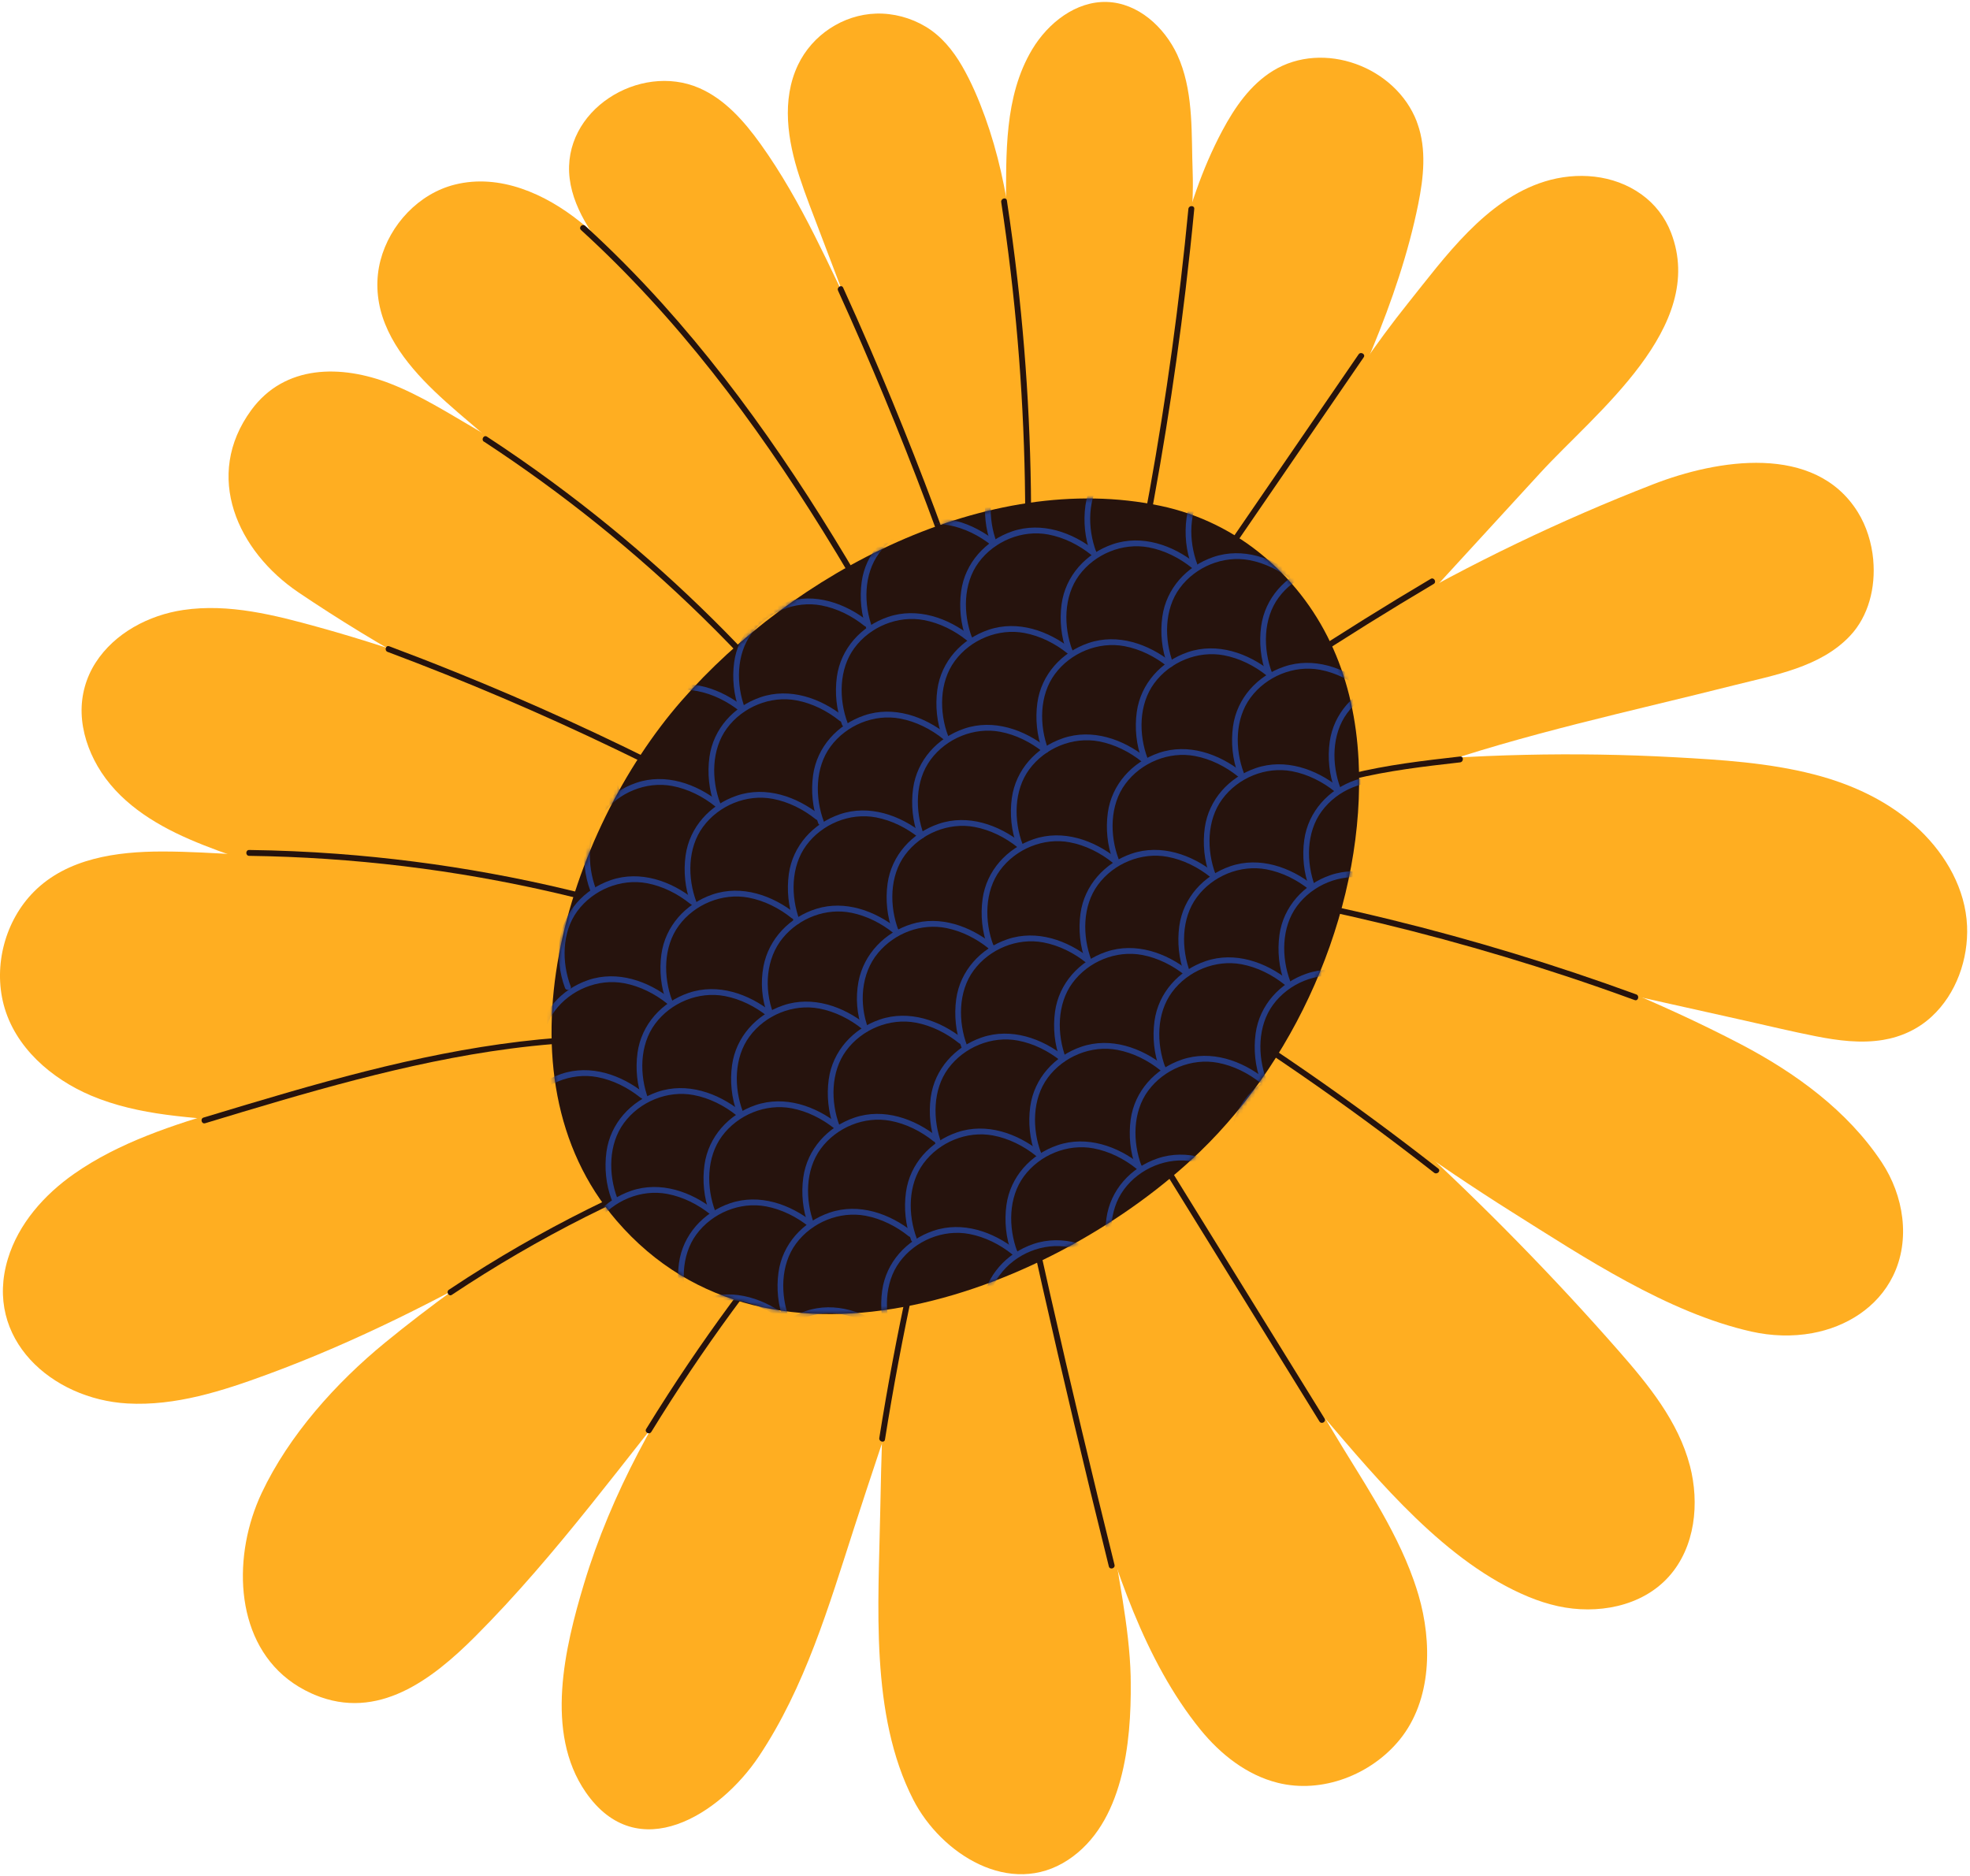
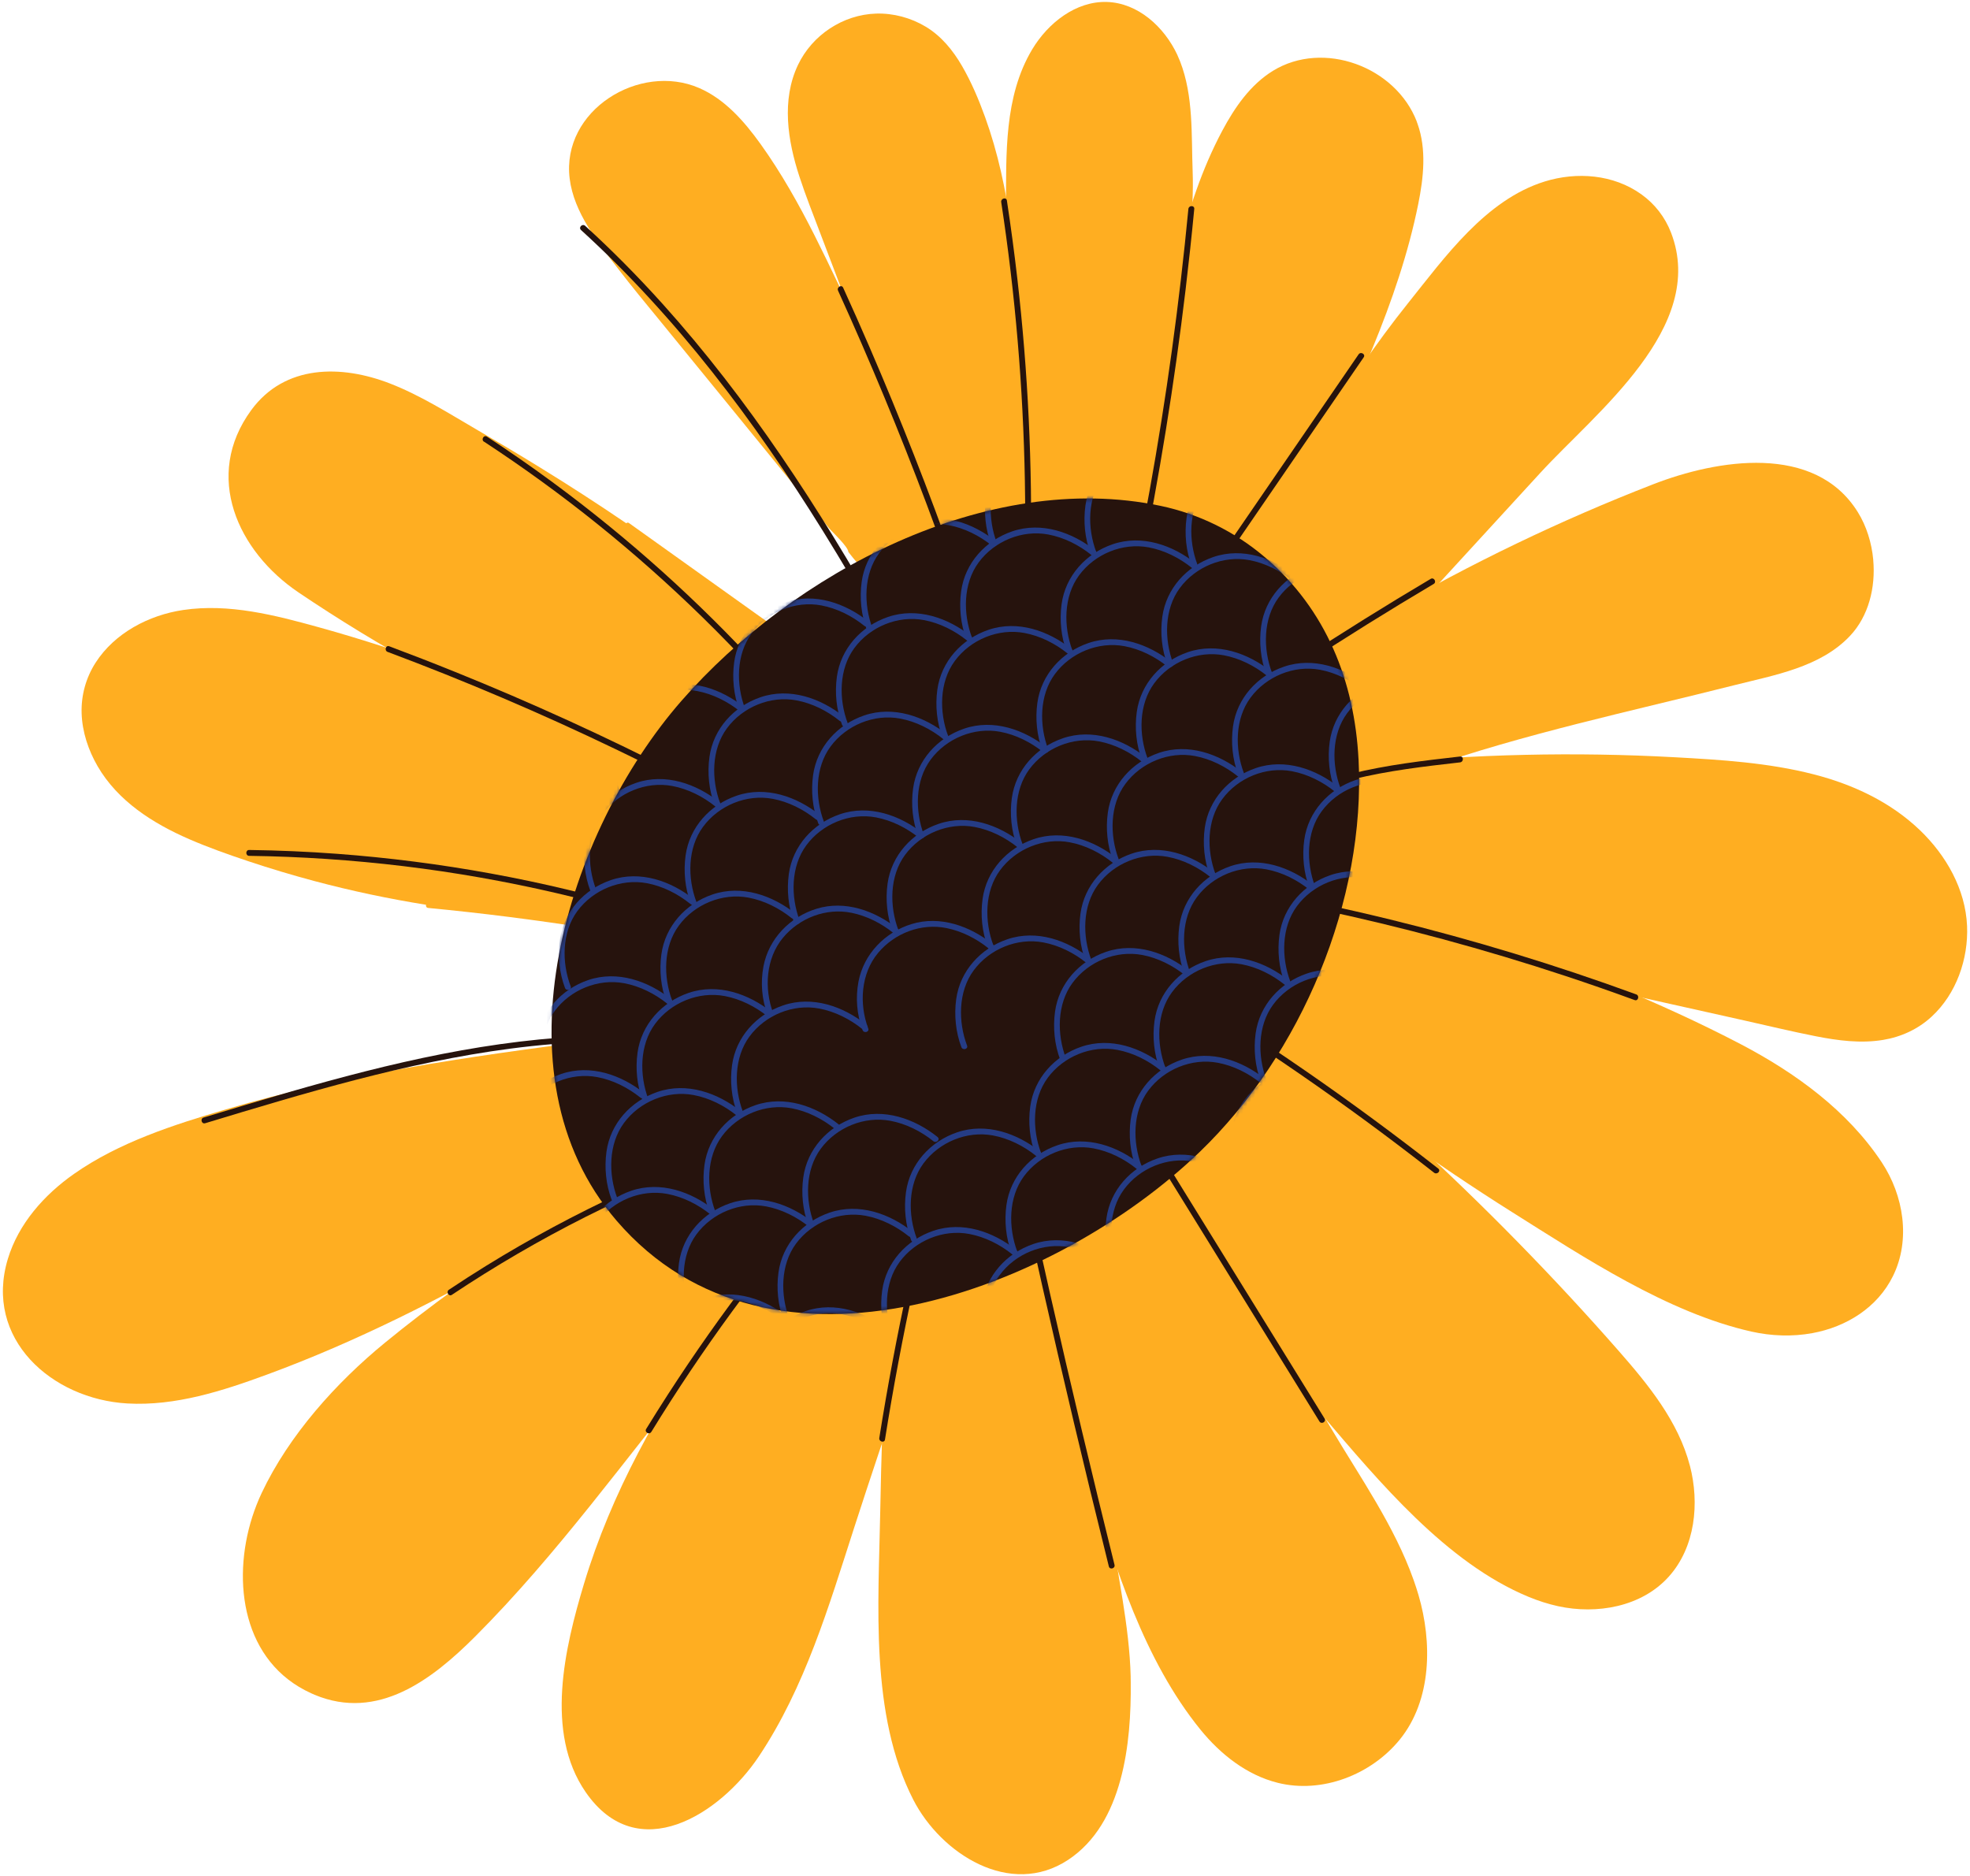
<svg xmlns="http://www.w3.org/2000/svg" width="503" height="479" viewBox="0 0 503 479" fill="none">
  <path d="M288.7 428.23C288.36 414.87 285.24 402.1 283.57 388.91C281.83 375.19 279.72 361.44 277.3 347.76C274.92 334.26 272.35 320.8 269.59 307.38C268.92 304.1 268.23 300.81 267.54 297.53C267.5 297.33 267.25 297.13 267.04 297.15C254.49 298.34 241.95 299.53 229.4 300.72C229.1 300.75 228.91 300.94 228.88 301.24C228.64 303.41 228.4 305.59 228.15 307.76C228.13 307.96 228.22 308.1 228.34 308.18C227.45 320.26 226.7 332.35 226.12 344.45C225.46 358.28 225 372.12 224.75 385.96C224.33 409.56 222.05 437.85 233.19 459.58C240.26 473.37 257.93 484.72 272.75 474.92C286.78 465.63 288.88 445.08 288.71 429.57C288.71 429.13 288.7 428.68 288.69 428.24L288.7 428.23Z" fill="#FFAE21" />
  <path d="M360.94 403.48C356.06 389.68 347.23 377.16 339.84 364.69C332.94 353.05 325.87 341.51 318.87 329.93C311.81 318.25 304.75 306.58 297.69 294.9C295.97 292.05 294.25 289.21 292.53 286.36C292.39 286.12 292.11 286.07 291.87 286.19C283.43 290.23 274.99 294.27 266.54 298.32C263.29 299.88 262.26 301.97 262.8 305.59C266.45 330.28 271.32 354.62 278.32 378.59C284.61 400.12 292.14 423.98 306.5 441.67C311.62 447.98 318.35 453.29 326.24 455.26C337.59 458.1 350.14 453.17 357.41 444.21C365.63 434.08 365.7 419.3 362.19 407.33C361.81 406.04 361.4 404.77 360.95 403.5L360.94 403.48Z" fill="#FFAE21" />
  <path d="M247.79 303.09C241.18 303.2 234.56 303.46 227.96 303.62C222.02 303.76 215.57 301.67 209.97 304.5C204.36 307.33 201.18 314.35 197.37 319.09C191.96 325.83 186.95 332.99 181.98 340.05C168.12 359.77 156.08 381.28 149.1 404.47C144.21 420.71 139.04 442.39 149.52 457.61C162.8 476.9 183.89 463.29 193.76 448.51C205.53 430.89 211.63 410.14 218.07 390.19C222.25 377.27 226.56 364.39 231 351.56C235.46 338.68 240.06 325.84 244.79 313.06C245.94 309.95 247.1 306.85 248.27 303.74C248.39 303.43 248.09 303.09 247.78 303.1L247.79 303.09Z" fill="#FFAE21" />
  <path d="M215.16 303.18C213.5 305.2 211.85 307.22 210.19 309.25C203.6 305.17 197.01 301.09 190.42 297.02C188.8 296.01 187.17 295 185.56 294.01C183.99 293.03 182.44 291.93 180.74 291.17C179.22 290.49 177.66 290.37 176.09 290.97C174.52 291.58 173.05 292.56 171.59 293.39C158.76 300.67 146.21 308.44 133.98 316.69C121.79 324.91 109.75 333.49 98.37 342.81C85.83 353.06 73.77 366.51 66.82 381.24C65.89 383.21 65.09 385.26 64.41 387.37C59.09 404.05 62.03 424.47 79.42 432.38C79.72 432.52 80.02 432.65 80.32 432.78C96.49 439.54 110.33 428.9 121.31 417.92C142.43 396.77 159.69 372.46 178.58 349.4C188.62 337.16 198.66 324.92 208.69 312.68C209.32 311.91 209.94 311.15 210.57 310.39C210.72 310.31 210.83 310.18 210.86 310.02C212.58 307.95 214.28 305.86 215.99 303.78C216.41 303.27 215.57 302.67 215.16 303.18Z" fill="#FFAE21" />
  <path d="M431.48 374.29C428.53 362.95 420.82 353.54 413.25 344.91C404.94 335.43 396.35 326.18 387.53 317.17C378.69 308.14 369.61 299.35 360.3 290.82C350.95 282.25 341.37 273.94 331.57 265.89C329.2 263.94 326.82 262.01 324.42 260.1C324.19 259.92 323.92 259.9 323.69 260.1C314.1 268.6 304.5 277.1 294.91 285.61C292.21 288.01 289.5 290.4 286.8 292.8C286.64 292.94 286.6 293.25 286.72 293.43C289.26 297.2 291.87 300.93 294.51 304.62C294.09 304.5 293.58 304.91 293.9 305.33C308.33 324.13 322.23 343.37 337.64 361.39C352.08 378.28 369.27 399.09 390.29 407.77C392.73 408.78 395.24 409.59 397.82 410.16C407.67 412.31 419.14 410.37 426.11 402.59C432.89 395.02 433.96 383.83 431.49 374.3L431.48 374.29Z" fill="#FFAE21" />
  <path d="M462.76 340.43C457.63 341.37 452.28 341.18 447.17 340.03C425.75 335.21 404.41 321.05 386.04 309.5C366.06 296.93 346.98 283 327.96 269.04C326.07 267.65 324.19 266.27 322.3 264.88C326.24 255.48 332.18 245.1 336.59 235.91C337.91 233.16 339.25 230.43 340.61 227.7C353.64 230.23 366.31 234.23 378.76 238.78C400.87 246.87 423.54 255.69 444.51 266.67C458.39 273.94 471.72 283.6 480.47 296.82C486.05 305.25 487.91 316.58 483.33 325.86C479.36 333.92 471.42 338.84 462.75 340.43H462.76Z" fill="#FFAE21" />
  <path d="M502.25 236.44C501.84 227.07 496.92 218.46 490.28 212.06C482.74 204.8 473.13 200.31 463.07 197.73C451.51 194.76 439.45 194.02 427.57 193.37C414.81 192.67 402.03 192.47 389.26 192.76C376.49 193.05 363.73 193.83 351.02 195.1C347.9 195.41 344.77 195.76 341.66 196.13C341.39 196.16 341.19 196.33 341.18 196.61C340.54 207.52 339.9 218.42 339.26 229.33C339.08 232.43 338.9 235.53 338.72 238.63C338.7 238.91 338.96 239.09 339.2 239.11C344.47 239.53 349.73 239.96 355 240.38C366.16 242.88 377.33 245.37 388.49 247.87C401.11 250.69 413.74 253.51 426.36 256.34C432.67 257.75 438.98 259.16 445.3 260.57C451.42 261.94 457.54 263.42 463.69 264.63C469.29 265.73 475.09 266.49 480.77 265.56C485.42 264.8 489.74 262.81 493.21 259.6C499.5 253.8 502.61 244.9 502.25 236.44Z" fill="#FFAE21" />
  <path d="M478.3 142.98C477.9 138.6 476.56 134.33 474.37 130.8C463.4 113.09 438.36 117.35 422.14 123.65C398.45 132.85 375.48 143.9 353.5 156.67C350.5 158.41 338.38 163.37 339.21 167.33C339.76 170.29 340.49 173.24 341.19 176.17C342.59 182.12 344.14 188.04 345.81 193.93C346.63 196.81 347.49 199.67 348.37 202.53C348.47 202.85 348.79 202.95 349.08 202.82C353.86 200.67 358.65 198.53 363.43 196.38C389.27 187.35 416.3 181.67 442.83 174.97C453.05 172.39 464.79 170.41 472.36 162.38C477.11 157.35 478.93 150.01 478.29 142.98H478.3Z" fill="#FFAE21" />
  <path d="M426.66 59.4C425.14 55.46 422.53 52.09 419.1 49.63C411.98 44.52 402.61 43.8 394.4 46.35C379.35 51.03 368.94 65.64 359.45 77.5C343.06 97.96 330.25 121.06 317.17 143.69C315.11 147.25 313.14 150.86 311.26 154.52C311.16 154.71 311.18 154.95 311.34 155.11C318.31 161.83 325.63 168.2 333.26 174.16C335.38 175.82 337.52 177.44 339.69 179.04C339.85 179.16 340.15 179.11 340.28 178.96C357.72 159.36 375.56 140.12 393.27 120.77C407.31 105.43 436 83.54 426.66 59.4Z" fill="#FFAE21" />
  <path d="M178.05 293.59C175.21 286.11 172.07 278.75 168.6 271.53C167.76 269.79 167 267.94 165.98 266.3C165.15 264.96 163.97 264.32 162.39 264.36C160.54 264.41 158.67 264.79 156.84 265.02C154.89 265.27 152.93 265.52 150.98 265.77C135.22 267.8 119.48 269.94 103.83 272.71C88.29 275.46 72.84 278.82 57.69 283.29C44.33 287.23 30.44 291.68 18.92 299.75C11.26 305.11 4.72 312.51 2.01 321.46C-4.18 341.9 13.23 357.29 32.51 358.39C44.81 359.09 56.85 355.18 68.24 350.99C79.59 346.82 90.68 341.97 101.55 336.68C112.49 331.35 123.21 325.58 133.79 319.56C144.34 313.56 154.75 307.32 165.13 301.03C165.43 300.85 165.73 300.67 166.03 300.48C169.95 298.38 173.88 296.27 177.8 294.17C177.99 294.07 178.14 293.79 178.06 293.58L178.05 293.59Z" fill="#FFAE21" />
  <path d="M361.75 31.05C356.37 17.04 337.92 10.15 325.01 18.09C319.26 21.63 315.27 27.41 312.09 33.37C301.59 53.07 298.32 75.66 294.42 97.36C292.59 107.55 290.84 117.75 289.17 127.96C288.76 130.47 288.35 132.98 287.95 135.5C287.91 135.76 288.01 136.02 288.29 136.1C297.74 138.67 307.23 141.08 316.76 143.34C319.47 143.98 322.19 144.61 324.9 145.23C325.09 145.27 325.36 145.21 325.45 145.01C328.4 138.11 331.34 131.21 334.29 124.31C334.32 124.25 334.33 124.19 334.33 124.13C345.3 101.25 357.08 77.11 362.12 52.1C363.49 45.32 364.26 38.12 361.94 31.61C361.88 31.43 361.81 31.25 361.74 31.08L361.75 31.05Z" fill="#FFAE21" />
  <path d="M300.63 14.06C297.25 6.82 290.54 0.75 282.62 0.5C274.71 0.26 267.58 5.86 263.52 12.66C256.34 24.7 256.93 39.4 256.86 52.92C256.78 68.86 257.5 84.8 258.52 100.7C259.2 111.25 260.13 121.78 261.31 132.29C261.6 134.84 261.9 137.38 262.21 139.92C262.25 140.26 262.5 140.48 262.85 140.41C265.11 139.95 267.38 139.51 269.65 139.1C269.71 139.27 269.86 139.4 270.11 139.38C278.81 138.72 287.5 138.05 296.2 137.39C296.4 137.37 296.66 137.25 296.69 137.02C298.11 126.65 299.33 116.25 300.34 105.83C301.36 95.32 302.16 84.79 302.75 74.24C303.31 64.17 304.89 53.89 304.52 43.8C304.17 34.48 304.77 24.53 301.3 15.65C301.09 15.11 300.86 14.58 300.62 14.06H300.63Z" fill="#FFAE21" />
  <path d="M261.5 104.42C261.07 93.94 260.56 83.45 259.72 72.99C258.93 63.19 257.77 53.4 255.57 43.81C254.5 39.12 253.17 34.48 251.54 29.95C249.91 25.44 248.02 20.96 245.61 16.81C243.3 12.84 240.35 9.21 236.37 6.82C232.58 4.54 228.13 3.34 223.71 3.47C215.24 3.73 207.4 8.93 203.76 16.56C199.48 25.54 201.12 35.92 204.09 45.02C205.71 50 207.67 54.88 209.52 59.78C211.5 64.98 213.47 70.19 215.45 75.39C219.37 85.71 223.29 96.03 227.2 106.35C231.13 116.71 235.07 127.08 239 137.44L241.41 143.8C240.21 144.2 239 144.6 237.8 145C237.21 145.2 237.64 146.07 238.22 145.87C239.4 145.48 240.57 145.08 241.75 144.69C241.79 144.79 241.82 144.88 241.86 144.98C242.08 145.56 242.95 145.14 242.73 144.56L242.66 144.39C249.12 142.23 255.59 140.08 262.05 137.92C262.2 137.87 262.32 137.67 262.32 137.52C262.21 126.49 261.93 115.45 261.48 104.43L261.5 104.42Z" fill="#FFAE21" />
  <path d="M247.47 133.34C245.36 134.3 243.25 135.26 241.15 136.23C241.08 136.06 241.01 135.89 240.93 135.72C241.04 135.62 241.09 135.47 241.04 135.28C235.57 117.73 227.84 101 219.77 84.51C211.85 68.32 204.78 51.56 194.23 36.83C190.04 30.99 185.1 25.33 178.5 22.47C163.27 15.88 143.33 28.19 145.45 45.59C146.52 54.31 152.72 61.99 157.88 68.71C161.28 73.15 164.86 77.45 168.4 81.78C176.59 91.81 184.77 101.84 192.94 111.87C197.09 116.97 201.25 122.06 205.4 127.16C207.48 129.71 209.55 132.26 211.63 134.81C212.41 135.76 216.6 139.65 216.6 140.93C218.02 142.68 219.83 145.43 222.21 145.65C224.58 145.87 226.96 143.76 228.99 142.83C232.73 141.12 236.47 139.41 240.21 137.71C242.79 136.53 245.37 135.35 247.96 134.17C248.53 133.91 248.03 133.08 247.47 133.33V133.34Z" fill="#FFAE21" />
-   <path d="M171.55 277.12C170.47 277.31 169.39 277.51 168.31 277.7C167.81 270.38 167.31 263.06 166.81 255.73C166.56 252.03 166.3 248.34 166.05 244.64L165.67 239.1C165.55 237.33 165.52 235.53 165.29 233.77C165.12 232.45 164.59 231.29 163.28 230.77C161.78 230.17 160.01 230.06 158.43 229.78C154.87 229.14 151.3 228.52 147.73 227.92C140.59 226.73 133.44 225.63 126.27 224.64C111.93 222.64 97.54 221.03 83.12 219.8C75.97 219.19 68.81 218.68 61.64 218.26C54.91 217.87 48.16 217.44 41.42 217.44C29.88 217.44 17.16 219.14 8.64 227.73C1.32 235.11 -1.69 246.47 0.93 256.52C3.78 267.45 13.15 275.48 23.23 279.76C29.34 282.35 35.88 283.78 42.45 284.66C49.31 285.58 56.24 286.01 63.15 286.36C77.65 287.09 92.19 287.02 106.68 286.16C121.17 285.3 135.62 283.63 149.93 281.18C152.36 280.76 154.78 280.32 157.2 279.86C156.97 280.2 157.13 280.78 157.64 280.69L171.64 278.18C172.31 278.06 172.24 277 171.57 277.12H171.55Z" fill="#FFAE21" />
-   <path d="M225.34 139.09C222.48 135.18 219.32 131.52 215.88 128.11C211.78 122.84 207.14 117.95 202.57 113.11C193.31 103.29 184.05 93.46 174.8 83.64C170.23 78.79 165.66 73.93 161.08 69.08C156.96 64.71 152.78 60.37 148.08 56.61C139.26 49.54 127.61 44.26 116.13 47.14C106.9 49.45 99.54 57.37 97.15 66.48C95.9 71.25 96.15 76.23 97.67 80.91C99.28 85.83 102.15 90.22 105.48 94.15C108.95 98.25 112.94 101.87 116.99 105.38C121.82 109.56 126.71 113.68 131.62 117.77C141.47 125.95 151.49 133.93 161.65 141.72C171.85 149.53 182.2 157.15 192.69 164.55C194.02 165.49 195.35 166.42 196.69 167.36C197.67 168.05 199.03 169.47 200.35 169.03C200.89 168.85 201.3 168.41 201.69 168.02C202.29 167.42 202.89 166.82 203.48 166.22C204.58 165.11 205.66 163.99 206.74 162.86C211.14 158.25 215.38 153.48 219.44 148.56C221.4 146.19 223.32 143.79 225.2 141.35C225.49 140.98 225.25 140.52 224.93 140.38C225.06 140.14 225.21 139.92 225.33 139.68C225.42 139.51 225.45 139.27 225.33 139.1L225.34 139.09Z" fill="#FFAE21" />
  <path d="M202.87 163.76C191.87 155.9 180.86 148.04 169.86 140.18L160.59 133.56C160.34 133.38 160.07 133.46 159.9 133.62C152.65 128.68 145.28 123.92 137.8 119.32C132.43 116.02 127.01 112.79 121.57 109.62C114.43 105.46 107.32 100.94 99.6 97.94C87.17 93.11 72.73 93.04 64.18 104.69C51.8 121.56 60.73 140.81 76.19 151.26C86.52 158.24 97.19 164.73 108.1 170.75C119.05 176.79 130.26 182.34 141.7 187.39C147.42 189.91 153.19 192.31 159.02 194.58C161.97 195.73 164.94 196.84 167.91 197.93C169.36 198.46 170.81 198.98 172.27 199.49C173.68 199.98 175.11 200.61 176.56 200.94C177.93 201.26 179.03 200.63 179.81 199.53C180.67 198.33 181.32 196.96 182.05 195.68C183.59 192.98 185.14 190.29 186.72 187.61C189.97 182.14 193.39 176.75 197.19 171.64C199.01 169.19 200.93 166.81 202.94 164.51C203.12 164.3 203.09 163.93 202.87 163.76Z" fill="#FFAE21" />
  <path d="M180.02 198.18C169.23 193.41 158.44 188.63 147.58 184.04C136.77 179.47 125.88 175.07 114.86 171.02C103.85 166.98 92.71 163.31 81.41 160.18C70.21 157.08 58.46 154.04 46.77 155.77C38.01 157.07 29.28 161.64 24.41 169.22C21.94 173.06 20.7 177.56 20.84 182.12C20.99 186.89 22.54 191.55 24.92 195.66C30.1 204.59 39.06 210.27 48.31 214.29C53.26 216.44 58.36 218.24 63.48 219.95C69.03 221.8 74.64 223.48 80.29 224.99C89.68 227.49 99.19 229.51 108.78 231.04C108.68 231.36 108.85 231.8 109.3 231.85C123.15 233.18 136.95 234.93 150.69 237.1C154.57 237.72 158.45 238.36 162.32 239.05C162.65 239.11 162.91 238.96 163.02 238.65C167.01 228.15 171.38 217.79 176.11 207.59C177.45 204.7 178.82 201.82 180.22 198.96C180.34 198.71 180.31 198.31 180.01 198.18H180.02Z" fill="#FFAE21" />
  <path d="M225.96 367.61C228.05 354.46 230.51 341.38 233.33 328.37C233.53 327.43 232.09 327.03 231.88 327.97C229.06 340.98 226.6 354.06 224.51 367.21C224.36 368.15 225.81 368.56 225.96 367.61Z" fill="#26130D" />
  <path d="M166.29 365.67C172.74 355.16 179.61 344.91 186.89 334.96C188.96 332.12 191.07 329.31 193.21 326.52C193.8 325.75 192.49 325.01 191.91 325.76C184.41 335.54 177.3 345.63 170.61 355.98C168.7 358.93 166.83 361.91 164.99 364.9C164.48 365.72 165.78 366.48 166.29 365.66V365.67Z" fill="#26130D" />
  <path d="M115.37 330.65C126.37 323.32 137.8 316.65 149.61 310.7C152.95 309.02 156.32 307.39 159.72 305.82C160.6 305.42 159.83 304.12 158.96 304.52C146.96 310.07 135.3 316.33 124.06 323.28C120.88 325.25 117.73 327.27 114.62 329.35C113.82 329.88 114.57 331.18 115.38 330.65H115.37Z" fill="#26130D" />
  <path d="M52.39 286.83C65.19 282.95 77.99 279.08 90.93 275.73C103.88 272.38 116.98 269.53 130.24 267.79C137.69 266.81 145.19 266.19 152.71 265.99C153.67 265.96 153.68 264.46 152.71 264.49C139.34 264.84 126.04 266.57 112.92 269.14C99.75 271.72 86.76 275.15 73.87 278.86C66.56 280.97 59.27 283.17 51.98 285.38C51.06 285.66 51.45 287.11 52.38 286.83H52.39Z" fill="#26130D" />
  <path d="M63.62 218.55C76.81 218.73 89.98 219.61 103.08 221.19C116.23 222.78 129.28 225.09 142.18 228.09C149.42 229.77 156.61 231.68 163.74 233.79C164.67 234.07 165.06 232.62 164.14 232.34C151.38 228.55 138.42 225.45 125.33 223.06C112.35 220.69 99.24 219.01 86.08 218.03C78.61 217.47 71.12 217.15 63.62 217.05C62.65 217.04 62.65 218.54 63.62 218.55Z" fill="#26130D" />
  <path d="M98.97 166.47C118.72 173.87 138.14 182.15 157.16 191.3C162.55 193.89 167.9 196.55 173.22 199.28C174.08 199.72 174.84 198.43 173.98 197.98C155.09 188.3 135.77 179.47 116.09 171.53C110.55 169.29 104.98 167.13 99.38 165.03C98.47 164.69 98.08 166.14 98.98 166.48L98.97 166.47Z" fill="#26130D" />
  <path d="M123.58 112.78C133.59 119.34 143.28 126.37 152.6 133.87C161.88 141.34 170.81 149.26 179.33 157.59C184.13 162.28 188.8 167.11 193.34 172.06C193.99 172.77 195.05 171.71 194.4 171C186.31 162.18 177.79 153.75 168.88 145.75C159.96 137.75 150.66 130.18 141.01 123.08C135.56 119.07 130 115.21 124.33 111.5C123.52 110.97 122.77 112.27 123.57 112.8L123.58 112.78Z" fill="#26130D" />
  <path d="M148.34 58.73C160.54 69.85 171.68 82.09 181.9 95.04C192.13 108 201.45 121.65 210.16 135.67C214.99 143.45 219.63 151.34 224.13 159.31C224.61 160.15 225.9 159.4 225.43 158.55C217.31 144.19 208.76 130.07 199.45 116.45C190.18 102.88 180.17 89.81 169.17 77.59C162.91 70.64 156.33 63.97 149.41 57.67C148.7 57.02 147.63 58.08 148.35 58.73H148.34Z" fill="#26130D" />
  <path d="M213.98 74.22C222.14 92.18 229.7 110.4 236.64 128.86C238.61 134.09 240.52 139.33 242.39 144.59C242.71 145.49 244.16 145.1 243.84 144.19C237.2 125.48 229.94 107 222.07 88.77C219.86 83.64 217.59 78.54 215.28 73.46C214.88 72.58 213.59 73.34 213.98 74.22Z" fill="#26130D" />
  <path d="M255.64 51.61C259.23 75.17 261.25 98.97 261.68 122.8C261.8 129.45 261.8 136.11 261.68 142.76C261.66 143.73 263.16 143.73 263.18 142.76C263.63 118.86 262.49 94.94 259.76 71.19C258.99 64.51 258.1 57.85 257.09 51.21C256.95 50.26 255.5 50.66 255.64 51.61Z" fill="#26130D" />
  <path d="M303.43 53.35C301.12 77.47 297.82 101.49 293.52 125.34C292.32 131.98 291.04 138.61 289.69 145.22C289.5 146.16 290.94 146.57 291.14 145.62C295.99 121.87 299.86 97.92 302.73 73.85C303.54 67.03 304.28 60.19 304.93 53.35C305.02 52.39 303.52 52.4 303.43 53.35Z" fill="#26130D" />
  <path d="M310.76 145.81C320.49 131.63 330.21 117.45 339.94 103.27C342.69 99.26 345.44 95.25 348.19 91.25C348.74 90.45 347.44 89.7 346.89 90.49C337.16 104.67 327.44 118.85 317.71 133.03C314.96 137.04 312.21 141.05 309.46 145.05C308.91 145.85 310.21 146.6 310.76 145.81Z" fill="#26130D" />
  <path d="M332.49 170.04C343.52 162.81 354.72 155.84 366.06 149.12C366.89 148.63 366.14 147.33 365.3 147.82C353.95 154.54 342.76 161.52 331.73 168.74C330.93 169.27 331.68 170.57 332.49 170.04Z" fill="#26130D" />
  <path d="M262.28 311.18C267.39 334.33 272.73 357.43 278.32 380.47C279.9 386.98 281.5 393.49 283.12 400C283.35 400.94 284.8 400.54 284.57 399.6C278.85 376.59 273.37 353.53 268.12 330.41C266.64 323.87 265.18 317.33 263.73 310.79C263.52 309.85 262.08 310.25 262.28 311.19V311.18Z" fill="#26130D" />
  <path d="M295.69 296.33C306.4 313.66 317.12 330.99 327.83 348.32C330.85 353.21 333.88 358.1 336.9 362.99C337.41 363.81 338.7 363.06 338.2 362.23C327.49 344.9 316.77 327.57 306.06 310.24C303.04 305.35 300.01 300.46 296.99 295.57C296.48 294.75 295.19 295.5 295.69 296.33Z" fill="#26130D" />
  <path d="M323.24 268.39C334.63 276 345.79 283.93 356.71 292.19C359.88 294.59 363.03 297.01 366.17 299.47C366.92 300.06 367.99 299 367.23 298.41C356.35 289.89 345.23 281.69 333.87 273.82C330.6 271.55 327.3 269.32 323.99 267.1C323.19 266.56 322.43 267.86 323.23 268.4L323.24 268.39Z" fill="#26130D" />
  <path d="M336.46 232.13C357.89 236.67 379.07 242.4 399.87 249.28C405.74 251.22 411.58 253.26 417.38 255.38C418.29 255.71 418.68 254.26 417.78 253.93C397.21 246.4 376.22 240.01 354.94 234.8C348.93 233.33 342.91 231.96 336.86 230.67C335.92 230.47 335.52 231.92 336.46 232.12V232.13Z" fill="#26130D" />
  <path d="M345.45 199C354.43 196.79 363.63 195.72 372.8 194.68C373.75 194.57 373.76 193.07 372.8 193.18C363.49 194.24 354.16 195.32 345.05 197.56C344.11 197.79 344.51 199.24 345.45 199.01V199Z" fill="#26130D" />
  <path d="M346.87 193.86C345.84 174.1 338.72 155.68 322.88 142.22C315.26 135.75 306.13 131.24 296.34 129.18C251.99 119.85 202.45 146.37 173.97 179C144.99 212.21 125.15 274.18 157.44 311.72C196.87 357.57 269.92 329.25 306.34 294.14C332.27 269.15 348.76 230.02 346.88 193.85L346.87 193.86Z" fill="#26130D" />
  <mask id="mask0_1317_27" style="mask-type:luminance" maskUnits="userSpaceOnUse" x="140" y="127" width="208" height="209">
    <path d="M346.87 193.86C345.84 174.1 338.72 155.68 322.88 142.22C315.26 135.75 306.13 131.24 296.34 129.18C251.99 119.85 202.45 146.37 173.97 179C144.99 212.21 125.15 274.18 157.44 311.72C196.87 357.57 269.92 329.25 306.34 294.14C332.27 269.15 348.76 230.02 346.88 193.85L346.87 193.86Z" fill="white" />
  </mask>
  <g mask="url(#mask0_1317_27)">
    <path d="M310.3 325.08C304.38 320.34 296.49 317.59 289.05 320.12C282.21 322.45 276.99 328.18 275.99 335.4C275.43 339.49 275.85 343.8 277.31 347.67C277.65 348.56 279.1 348.18 278.76 347.27C276.46 341.17 276.47 333.47 280.45 328.07C284.46 322.62 291.57 319.67 298.24 320.93C302.26 321.69 306.05 323.6 309.23 326.15C309.98 326.75 311.04 325.69 310.29 325.09L310.3 325.08Z" fill="#253C85" />
    <path d="M342.2 303.11C336.28 298.37 328.39 295.62 320.95 298.15C314.11 300.48 308.89 306.21 307.89 313.43C307.33 317.52 307.75 321.83 309.21 325.7C309.55 326.59 311 326.21 310.66 325.3C308.36 319.2 308.37 311.5 312.35 306.1C316.36 300.65 323.47 297.7 330.14 298.96C334.16 299.72 337.95 301.63 341.13 304.18C341.88 304.78 342.94 303.72 342.19 303.12L342.2 303.11Z" fill="#253C85" />
    <path d="M373.97 281.22C368.05 276.48 360.16 273.73 352.72 276.26C345.88 278.59 340.66 284.32 339.66 291.54C339.1 295.63 339.52 299.94 340.98 303.81C341.32 304.7 342.77 304.32 342.43 303.41C340.13 297.31 340.14 289.61 344.12 284.21C348.13 278.76 355.24 275.81 361.91 277.07C365.93 277.83 369.72 279.74 372.9 282.29C373.65 282.89 374.71 281.83 373.96 281.23L373.97 281.22Z" fill="#253C85" />
    <path d="M380.59 256.84C374.67 252.11 366.78 249.35 359.34 251.88C352.5 254.21 347.28 259.94 346.28 267.16C345.72 271.25 346.14 275.56 347.6 279.43C347.94 280.32 349.39 279.94 349.05 279.03C346.75 272.93 346.76 265.23 350.74 259.83C354.75 254.38 361.86 251.43 368.53 252.69C372.55 253.45 376.34 255.36 379.52 257.91C380.27 258.51 381.33 257.45 380.58 256.85L380.59 256.84Z" fill="#253C85" />
    <path d="M334.81 328.82C328.89 324.08 321 321.33 313.56 323.86C306.72 326.19 301.5 331.92 300.5 339.14C299.94 343.23 300.36 347.54 301.82 351.41C302.16 352.3 303.61 351.92 303.27 351.01C300.97 344.91 300.98 337.21 304.96 331.81C308.97 326.36 316.08 323.41 322.75 324.67C326.77 325.43 330.56 327.34 333.74 329.89C334.49 330.49 335.55 329.43 334.8 328.83L334.81 328.82Z" fill="#253C85" />
    <path d="M316.82 300.77C310.9 296.03 303.01 293.28 295.57 295.81C288.73 298.14 283.51 303.87 282.51 311.09C281.95 315.18 282.37 319.49 283.83 323.36C284.17 324.25 285.62 323.87 285.28 322.96C282.98 316.86 282.99 309.16 286.97 303.76C290.98 298.31 298.09 295.36 304.76 296.62C308.78 297.38 312.57 299.29 315.75 301.84C316.5 302.44 317.56 301.38 316.81 300.78L316.82 300.77Z" fill="#253C85" />
    <path d="M348.72 278.8C342.8 274.06 334.91 271.31 327.47 273.84C320.63 276.17 315.41 281.9 314.41 289.12C313.85 293.21 314.27 297.52 315.73 301.39C316.07 302.28 317.52 301.9 317.18 300.99C314.88 294.89 314.89 287.19 318.87 281.79C322.88 276.34 329.99 273.39 336.66 274.65C340.68 275.41 344.47 277.32 347.65 279.87C348.4 280.47 349.46 279.41 348.71 278.81L348.72 278.8Z" fill="#253C85" />
    <path d="M285.09 322.63C279.17 317.89 271.28 315.14 263.84 317.67C257 320 251.78 325.73 250.78 332.95C250.22 337.04 250.64 341.35 252.1 345.22C252.44 346.11 253.89 345.73 253.55 344.82C251.25 338.72 251.26 331.02 255.24 325.62C259.25 320.17 266.36 317.22 273.03 318.48C277.05 319.24 280.84 321.15 284.02 323.7C284.77 324.3 285.83 323.24 285.08 322.64L285.09 322.63Z" fill="#253C85" />
    <path d="M323.01 275.54C317.09 270.8 309.2 268.05 301.76 270.58C294.92 272.91 289.7 278.64 288.7 285.86C288.14 289.95 288.56 294.26 290.02 298.13C290.36 299.02 291.81 298.64 291.47 297.73C289.17 291.63 289.18 283.93 293.16 278.53C297.17 273.08 304.28 270.13 310.95 271.39C314.97 272.15 318.76 274.06 321.94 276.61C322.69 277.21 323.75 276.15 323 275.55L323.01 275.54Z" fill="#253C85" />
    <path d="M354.91 253.57C348.99 248.84 341.1 246.08 333.66 248.61C326.82 250.94 321.6 256.67 320.6 263.89C320.04 267.98 320.46 272.29 321.92 276.16C322.26 277.05 323.71 276.67 323.37 275.76C321.07 269.66 321.08 261.96 325.06 256.56C329.07 251.11 336.18 248.16 342.85 249.42C346.87 250.18 350.66 252.09 353.84 254.64C354.59 255.24 355.65 254.18 354.9 253.58L354.91 253.57Z" fill="#253C85" />
    <path d="M291.28 297.4C285.36 292.66 277.47 289.91 270.03 292.44C263.19 294.77 257.97 300.5 256.97 307.72C256.41 311.81 256.83 316.12 258.29 319.99C258.63 320.88 260.08 320.5 259.74 319.59C257.44 313.49 257.45 305.79 261.43 300.39C265.44 294.94 272.55 291.99 279.22 293.25C283.24 294.01 287.03 295.92 290.21 298.47C290.96 299.07 292.02 298.01 291.27 297.41L291.28 297.4Z" fill="#253C85" />
    <path d="M259.55 319.26C253.63 314.52 245.74 311.77 238.3 314.3C231.46 316.63 226.24 322.36 225.24 329.58C224.68 333.67 225.1 337.98 226.56 341.85C226.9 342.74 228.35 342.36 228.01 341.45C225.71 335.35 225.72 327.65 229.7 322.25C233.71 316.8 240.82 313.85 247.49 315.11C251.51 315.87 255.3 317.78 258.48 320.33C259.23 320.93 260.29 319.87 259.54 319.27L259.55 319.26Z" fill="#253C85" />
    <path d="M227 339.75C221.08 335.02 213.19 332.26 205.75 334.79C198.91 337.12 193.69 342.85 192.69 350.07C192.13 354.16 192.55 358.47 194.01 362.34C194.35 363.23 195.8 362.85 195.46 361.94C193.16 355.84 193.17 348.14 197.15 342.74C201.16 337.29 208.27 334.34 214.94 335.6C218.96 336.36 222.75 338.27 225.93 340.82C226.68 341.42 227.74 340.36 226.99 339.76L227 339.75Z" fill="#253C85" />
    <path d="M329.09 250.39C323.17 245.65 315.28 242.9 307.84 245.43C301 247.76 295.78 253.49 294.78 260.71C294.22 264.8 294.64 269.11 296.1 272.98C296.44 273.87 297.89 273.49 297.55 272.58C295.25 266.48 295.26 258.78 299.24 253.38C303.25 247.93 310.36 244.98 317.03 246.24C321.05 247 324.84 248.91 328.02 251.46C328.77 252.06 329.83 251 329.08 250.4L329.09 250.39Z" fill="#253C85" />
    <path d="M360.99 228.42C355.07 223.68 347.18 220.93 339.74 223.46C332.9 225.79 327.68 231.52 326.68 238.74C326.12 242.83 326.54 247.14 328 251.01C328.34 251.9 329.79 251.52 329.45 250.61C327.15 244.51 327.16 236.81 331.14 231.41C335.15 225.96 342.26 223.01 348.93 224.27C352.95 225.03 356.74 226.94 359.92 229.49C360.67 230.09 361.73 229.03 360.98 228.43L360.99 228.42Z" fill="#253C85" />
    <path d="M297.36 272.25C291.44 267.51 283.55 264.76 276.11 267.29C269.27 269.62 264.05 275.35 263.05 282.57C262.49 286.66 262.91 290.97 264.37 294.84C264.71 295.73 266.16 295.35 265.82 294.44C263.52 288.34 263.53 280.64 267.51 275.24C271.52 269.79 278.63 266.84 285.3 268.1C289.32 268.86 293.11 270.77 296.29 273.32C297.04 273.92 298.1 272.86 297.35 272.26L297.36 272.25Z" fill="#253C85" />
    <path d="M265.63 294.11C259.71 289.38 251.82 286.62 244.38 289.15C237.54 291.48 232.32 297.21 231.32 304.43C230.76 308.52 231.18 312.83 232.64 316.7C232.98 317.59 234.43 317.21 234.09 316.3C231.79 310.2 231.8 302.5 235.78 297.1C239.79 291.65 246.9 288.7 253.57 289.96C257.59 290.72 261.38 292.63 264.56 295.18C265.31 295.78 266.37 294.72 265.62 294.12L265.63 294.11Z" fill="#253C85" />
    <path d="M233.08 314.61C227.16 309.87 219.27 307.12 211.83 309.65C204.99 311.98 199.77 317.71 198.77 324.93C198.21 329.02 198.63 333.33 200.09 337.2C200.43 338.09 201.88 337.71 201.54 336.8C199.24 330.7 199.25 323 203.23 317.6C207.24 312.15 214.35 309.2 221.02 310.46C225.04 311.22 228.83 313.13 232.01 315.68C232.76 316.28 233.82 315.22 233.07 314.62L233.08 314.61Z" fill="#253C85" />
    <path d="M201.35 336.47C195.43 331.74 187.54 328.98 180.1 331.51C173.26 333.84 168.04 339.57 167.04 346.79C166.48 350.88 166.9 355.19 168.36 359.06C168.7 359.95 170.15 359.57 169.81 358.66C167.51 352.56 167.52 344.86 171.5 339.46C175.51 334.01 182.62 331.06 189.29 332.32C193.31 333.08 197.1 334.99 200.28 337.54C201.03 338.14 202.09 337.08 201.34 336.48L201.35 336.47Z" fill="#253C85" />
    <path d="M335.42 226.15C329.5 221.41 321.61 218.66 314.17 221.19C307.33 223.52 302.11 229.25 301.11 236.47C300.55 240.56 300.97 244.87 302.43 248.74C302.77 249.63 304.22 249.25 303.88 248.34C301.58 242.24 301.59 234.54 305.57 229.14C309.58 223.69 316.69 220.74 323.36 222C327.38 222.76 331.17 224.67 334.35 227.22C335.1 227.82 336.16 226.76 335.41 226.16L335.42 226.15Z" fill="#253C85" />
    <path d="M367.32 204.17C361.4 199.44 353.51 196.68 346.07 199.21C339.23 201.54 334.01 207.27 333.01 214.49C332.45 218.58 332.87 222.89 334.33 226.76C334.67 227.65 336.12 227.27 335.78 226.36C333.48 220.26 333.49 212.56 337.47 207.16C341.48 201.71 348.59 198.76 355.26 200.02C359.28 200.78 363.07 202.69 366.25 205.24C367 205.84 368.06 204.78 367.31 204.18L367.32 204.17Z" fill="#253C85" />
    <path d="M303.69 248.01C297.77 243.27 289.88 240.52 282.44 243.05C275.6 245.38 270.38 251.11 269.38 258.33C268.82 262.42 269.24 266.73 270.7 270.6C271.04 271.49 272.49 271.11 272.15 270.2C269.85 264.1 269.86 256.4 273.84 251C277.85 245.55 284.96 242.6 291.63 243.86C295.65 244.62 299.44 246.53 302.62 249.08C303.37 249.68 304.43 248.62 303.68 248.02L303.69 248.01Z" fill="#253C85" />
-     <path d="M271.96 269.87C266.04 265.13 258.15 262.38 250.71 264.91C243.87 267.24 238.65 272.97 237.65 280.19C237.09 284.28 237.51 288.59 238.97 292.46C239.31 293.35 240.76 292.97 240.42 292.06C238.12 285.96 238.13 278.26 242.11 272.86C246.12 267.41 253.23 264.46 259.9 265.72C263.92 266.48 267.71 268.39 270.89 270.94C271.64 271.54 272.7 270.48 271.95 269.88L271.96 269.87Z" fill="#253C85" />
    <path d="M239.41 290.36C233.49 285.63 225.6 282.87 218.16 285.4C211.32 287.73 206.1 293.46 205.1 300.68C204.54 304.77 204.96 309.08 206.42 312.95C206.76 313.84 208.21 313.46 207.87 312.55C205.57 306.45 205.58 298.75 209.56 293.35C213.57 287.9 220.68 284.95 227.35 286.21C231.37 286.97 235.16 288.88 238.34 291.43C239.09 292.03 240.15 290.97 239.4 290.37L239.41 290.36Z" fill="#253C85" />
    <path d="M207.67 312.22C201.75 307.48 193.86 304.73 186.42 307.26C179.58 309.59 174.36 315.32 173.36 322.54C172.8 326.63 173.22 330.94 174.68 334.81C175.02 335.7 176.47 335.32 176.13 334.41C173.83 328.31 173.84 320.61 177.82 315.21C181.83 309.76 188.94 306.81 195.61 308.07C199.63 308.83 203.42 310.74 206.6 313.29C207.35 313.89 208.41 312.83 207.66 312.23L207.67 312.22Z" fill="#253C85" />
    <path d="M341.92 201.09C336 196.35 328.11 193.6 320.67 196.13C313.83 198.46 308.61 204.19 307.61 211.41C307.05 215.5 307.47 219.81 308.93 223.68C309.27 224.57 310.72 224.19 310.38 223.28C308.08 217.18 308.09 209.48 312.07 204.08C316.08 198.63 323.19 195.68 329.86 196.94C333.88 197.7 337.67 199.61 340.85 202.16C341.6 202.76 342.66 201.7 341.91 201.1L341.92 201.09Z" fill="#253C85" />
    <path d="M373.82 179.12C367.9 174.38 360.01 171.63 352.57 174.16C345.73 176.49 340.51 182.22 339.51 189.44C338.95 193.53 339.37 197.84 340.83 201.71C341.17 202.6 342.62 202.22 342.28 201.31C339.98 195.21 339.99 187.51 343.97 182.11C347.98 176.66 355.09 173.71 361.76 174.97C365.78 175.73 369.57 177.64 372.75 180.19C373.5 180.79 374.56 179.73 373.81 179.13L373.82 179.12Z" fill="#253C85" />
    <path d="M310.19 222.95C304.27 218.21 296.38 215.46 288.94 217.99C282.1 220.32 276.88 226.05 275.88 233.27C275.32 237.36 275.74 241.67 277.2 245.54C277.54 246.43 278.99 246.05 278.65 245.14C276.35 239.04 276.36 231.34 280.34 225.94C284.35 220.49 291.46 217.54 298.13 218.8C302.15 219.56 305.94 221.47 309.12 224.02C309.87 224.62 310.93 223.56 310.18 222.96L310.19 222.95Z" fill="#253C85" />
    <path d="M278.46 244.81C272.54 240.07 264.65 237.32 257.21 239.85C250.37 242.18 245.15 247.91 244.15 255.13C243.59 259.22 244.01 263.53 245.47 267.4C245.81 268.29 247.26 267.91 246.92 267C244.62 260.9 244.63 253.2 248.61 247.8C252.62 242.35 259.73 239.4 266.4 240.66C270.42 241.42 274.21 243.33 277.39 245.88C278.14 246.48 279.2 245.42 278.45 244.82L278.46 244.81Z" fill="#253C85" />
-     <path d="M245.91 265.3C239.99 260.56 232.1 257.81 224.66 260.34C217.82 262.67 212.6 268.4 211.6 275.62C211.04 279.71 211.46 284.02 212.92 287.89C213.26 288.78 214.71 288.4 214.37 287.49C212.07 281.39 212.08 273.69 216.06 268.29C220.07 262.84 227.18 259.89 233.85 261.15C237.87 261.91 241.66 263.82 244.84 266.37C245.59 266.97 246.65 265.91 245.9 265.31L245.91 265.3Z" fill="#253C85" />
    <path d="M214.18 287.16C208.26 282.42 200.37 279.67 192.93 282.2C186.09 284.53 180.87 290.26 179.87 297.48C179.31 301.57 179.73 305.88 181.19 309.75C181.53 310.64 182.98 310.26 182.64 309.35C180.34 303.25 180.35 295.55 184.33 290.15C188.34 284.7 195.45 281.75 202.12 283.01C206.14 283.77 209.93 285.68 213.11 288.23C213.86 288.83 214.92 287.77 214.17 287.17L214.18 287.16Z" fill="#253C85" />
    <path d="M182.44 309.03C176.52 304.29 168.63 301.54 161.19 304.07C154.35 306.4 149.13 312.13 148.13 319.35C147.57 323.44 147.99 327.75 149.45 331.62C149.79 332.51 151.24 332.13 150.9 331.22C148.6 325.12 148.61 317.42 152.59 312.02C156.6 306.57 163.71 303.62 170.38 304.88C174.4 305.64 178.19 307.55 181.37 310.1C182.12 310.7 183.18 309.64 182.43 309.04L182.44 309.03Z" fill="#253C85" />
    <path d="M285.19 219.24C279.27 214.5 271.38 211.75 263.94 214.28C257.1 216.61 251.88 222.34 250.88 229.56C250.32 233.65 250.74 237.96 252.2 241.83C252.54 242.72 253.99 242.34 253.65 241.43C251.35 235.33 251.36 227.63 255.34 222.23C259.35 216.78 266.46 213.83 273.13 215.09C277.15 215.85 280.94 217.76 284.12 220.31C284.87 220.91 285.93 219.85 285.18 219.25L285.19 219.24Z" fill="#253C85" />
    <path d="M253.46 241.1C247.7 236.49 240.04 233.72 232.74 235.97C225.93 238.07 220.53 243.63 219.19 250.7C218.42 254.8 218.77 259.14 220.24 263.04C220.58 263.94 222.03 263.55 221.69 262.64C219.33 256.38 219.79 248.63 224.19 243.35C228.41 238.29 235.21 235.67 241.7 237C245.61 237.8 249.28 239.67 252.39 242.16C253.14 242.76 254.2 241.7 253.45 241.1H253.46Z" fill="#253C85" />
    <path d="M292.66 193.47C286.74 188.73 278.85 185.98 271.41 188.51C264.57 190.84 259.35 196.57 258.35 203.79C257.79 207.88 258.21 212.19 259.67 216.06C260.01 216.95 261.46 216.57 261.12 215.66C258.82 209.56 258.83 201.86 262.81 196.46C266.82 191.01 273.93 188.06 280.6 189.32C284.62 190.08 288.41 191.99 291.59 194.54C292.34 195.14 293.4 194.08 292.65 193.48L292.66 193.47Z" fill="#253C85" />
    <path d="M324.56 171.49C318.64 166.75 310.75 164 303.31 166.53C296.47 168.86 291.25 174.59 290.25 181.81C289.69 185.9 290.11 190.21 291.57 194.08C291.91 194.97 293.36 194.59 293.02 193.68C290.72 187.58 290.73 179.88 294.71 174.48C298.72 169.03 305.83 166.08 312.5 167.34C316.52 168.1 320.31 170.01 323.49 172.56C324.24 173.16 325.3 172.1 324.55 171.5L324.56 171.49Z" fill="#253C85" />
    <path d="M356.32 149.61C350.4 144.87 342.51 142.12 335.07 144.65C328.23 146.98 323.01 152.71 322.01 159.93C321.45 164.02 321.87 168.33 323.33 172.2C323.67 173.09 325.12 172.71 324.78 171.8C322.48 165.7 322.49 158 326.47 152.6C330.48 147.15 337.59 144.2 344.26 145.46C348.28 146.22 352.07 148.13 355.25 150.68C356 151.28 357.06 150.22 356.31 149.62L356.32 149.61Z" fill="#253C85" />
    <path d="M317.17 197.21C311.25 192.48 303.36 189.72 295.92 192.25C289.08 194.58 283.86 200.31 282.86 207.53C282.3 211.62 282.72 215.93 284.18 219.8C284.52 220.69 285.97 220.31 285.63 219.4C283.33 213.3 283.34 205.6 287.32 200.2C291.33 194.75 298.44 191.8 305.11 193.06C309.13 193.82 312.92 195.73 316.1 198.28C316.85 198.88 317.91 197.82 317.16 197.22L317.17 197.21Z" fill="#253C85" />
    <path d="M349.13 175.19C343.21 170.45 335.32 167.7 327.88 170.23C321.04 172.56 315.82 178.29 314.82 185.51C314.26 189.6 314.68 193.91 316.14 197.78C316.48 198.67 317.93 198.29 317.59 197.38C315.29 191.28 315.3 183.58 319.28 178.18C323.29 172.73 330.4 169.78 337.07 171.04C341.09 171.8 344.88 173.71 348.06 176.26C348.81 176.86 349.87 175.8 349.12 175.2L349.13 175.19Z" fill="#253C85" />
    <path d="M260.93 215.33C255.01 210.59 247.12 207.84 239.68 210.37C232.84 212.7 227.62 218.43 226.62 225.65C226.06 229.74 226.48 234.05 227.94 237.92C228.28 238.81 229.73 238.43 229.39 237.52C227.09 231.42 227.1 223.72 231.08 218.32C235.09 212.87 242.2 209.92 248.87 211.18C252.89 211.94 256.68 213.85 259.86 216.4C260.61 217 261.67 215.94 260.92 215.34L260.93 215.33Z" fill="#253C85" />
    <path d="M229.2 237.19C223.44 232.58 215.78 229.81 208.48 232.06C201.67 234.16 196.27 239.72 194.93 246.79C194.16 250.89 194.5 255.23 195.98 259.14C196.32 260.04 197.77 259.65 197.43 258.74C195.07 252.48 195.53 244.73 199.93 239.45C204.15 234.39 210.95 231.77 217.44 233.1C221.35 233.9 225.02 235.77 228.13 238.26C228.88 238.86 229.94 237.8 229.19 237.2L229.2 237.19Z" fill="#253C85" />
    <path d="M299.18 169.16C293.26 164.43 285.37 161.67 277.93 164.2C271.09 166.53 265.87 172.26 264.87 179.48C264.31 183.57 264.73 187.88 266.19 191.75C266.53 192.64 267.98 192.26 267.64 191.35C265.34 185.25 265.35 177.55 269.33 172.15C273.34 166.7 280.45 163.75 287.12 165.01C291.14 165.77 294.93 167.68 298.11 170.23C298.86 170.83 299.92 169.77 299.17 169.17L299.18 169.16Z" fill="#253C85" />
    <path d="M331.08 147.19C325.16 142.45 317.27 139.7 309.83 142.23C302.99 144.56 297.77 150.29 296.77 157.51C296.21 161.6 296.63 165.91 298.09 169.78C298.43 170.67 299.88 170.29 299.54 169.38C297.24 163.28 297.25 155.58 301.23 150.18C305.24 144.73 312.35 141.78 319.02 143.04C323.04 143.8 326.83 145.71 330.01 148.26C330.76 148.86 331.82 147.8 331.07 147.2L331.08 147.19Z" fill="#253C85" />
-     <path d="M362.93 125.24C357.01 120.5 349.12 117.75 341.68 120.28C334.84 122.61 329.62 128.34 328.62 135.56C328.06 139.65 328.48 143.96 329.94 147.83C330.28 148.72 331.73 148.34 331.39 147.43C329.09 141.33 329.1 133.63 333.08 128.23C337.09 122.78 344.2 119.83 350.87 121.09C354.89 121.85 358.68 123.76 361.86 126.31C362.61 126.91 363.67 125.85 362.92 125.25L362.93 125.24Z" fill="#253C85" />
    <path d="M267.45 191.02C261.53 186.29 253.64 183.53 246.2 186.06C239.36 188.39 234.14 194.12 233.14 201.34C232.58 205.43 233 209.74 234.46 213.61C234.8 214.5 236.25 214.12 235.91 213.21C233.61 207.11 233.62 199.41 237.6 194.01C241.61 188.56 248.72 185.61 255.39 186.87C259.41 187.63 263.2 189.54 266.38 192.09C267.13 192.69 268.19 191.63 267.44 191.03L267.45 191.02Z" fill="#253C85" />
    <path d="M235.72 212.88C229.8 208.14 221.91 205.39 214.47 207.92C207.63 210.25 202.41 215.98 201.41 223.2C200.85 227.29 201.27 231.6 202.73 235.47C203.07 236.36 204.52 235.98 204.18 235.07C201.88 228.97 201.89 221.27 205.87 215.87C209.88 210.42 216.99 207.47 223.66 208.73C227.68 209.49 231.47 211.4 234.65 213.95C235.4 214.55 236.46 213.49 235.71 212.89L235.72 212.88Z" fill="#253C85" />
    <path d="M203.18 233.37C197.26 228.63 189.37 225.88 181.93 228.41C175.09 230.74 169.87 236.47 168.87 243.69C168.31 247.78 168.73 252.09 170.19 255.96C170.53 256.85 171.98 256.47 171.64 255.56C169.34 249.46 169.35 241.76 173.33 236.36C177.34 230.91 184.45 227.96 191.12 229.22C195.14 229.98 198.93 231.89 202.11 234.44C202.86 235.04 203.92 233.98 203.17 233.38L203.18 233.37Z" fill="#253C85" />
    <path d="M305.37 143.93C299.45 139.19 291.56 136.44 284.12 138.97C277.28 141.3 272.06 147.03 271.06 154.25C270.5 158.34 270.92 162.65 272.38 166.52C272.72 167.41 274.17 167.03 273.83 166.12C271.53 160.02 271.54 152.32 275.52 146.92C279.53 141.47 286.64 138.52 293.31 139.78C297.33 140.54 301.12 142.45 304.3 145C305.05 145.6 306.11 144.54 305.36 143.94L305.37 143.93Z" fill="#253C85" />
    <path d="M337.27 121.95C331.35 117.21 323.46 114.46 316.02 116.99C309.18 119.32 303.96 125.05 302.96 132.27C302.4 136.36 302.82 140.67 304.28 144.54C304.62 145.43 306.07 145.05 305.73 144.14C303.43 138.04 303.44 130.34 307.42 124.94C311.43 119.49 318.54 116.54 325.21 117.8C329.23 118.56 333.02 120.47 336.2 123.02C336.95 123.62 338.01 122.56 337.26 121.96L337.27 121.95Z" fill="#253C85" />
    <path d="M273.64 165.79C267.72 161.05 259.83 158.3 252.39 160.83C245.55 163.16 240.33 168.89 239.33 176.11C238.77 180.2 239.19 184.51 240.65 188.38C240.99 189.27 242.44 188.89 242.1 187.98C239.8 181.88 239.81 174.18 243.79 168.78C247.8 163.33 254.91 160.38 261.58 161.64C265.6 162.4 269.39 164.31 272.57 166.86C273.32 167.46 274.38 166.4 273.63 165.8L273.64 165.79Z" fill="#253C85" />
    <path d="M241.91 187.65C235.99 182.91 228.1 180.16 220.66 182.69C213.82 185.02 208.6 190.75 207.6 197.97C207.04 202.06 207.46 206.37 208.92 210.24C209.26 211.13 210.71 210.75 210.37 209.84C208.07 203.74 208.08 196.04 212.06 190.64C216.07 185.19 223.18 182.24 229.85 183.5C233.87 184.26 237.66 186.17 240.84 188.72C241.59 189.32 242.65 188.26 241.9 187.66L241.91 187.65Z" fill="#253C85" />
    <path d="M209.36 208.14C203.44 203.4 195.55 200.65 188.11 203.18C181.27 205.51 176.05 211.24 175.05 218.46C174.49 222.55 174.91 226.86 176.37 230.73C176.71 231.62 178.16 231.24 177.82 230.33C175.52 224.23 175.53 216.53 179.51 211.13C183.52 205.68 190.63 202.73 197.3 203.99C201.32 204.75 205.11 206.66 208.29 209.21C209.04 209.81 210.1 208.75 209.35 208.15L209.36 208.14Z" fill="#253C85" />
    <path d="M177.25 229.69C171.33 224.95 163.44 222.2 156 224.73C149.16 227.06 143.94 232.79 142.94 240.01C142.38 244.1 142.8 248.41 144.26 252.28C144.6 253.17 146.05 252.79 145.71 251.88C143.41 245.78 143.42 238.08 147.4 232.68C151.41 227.23 158.52 224.28 165.19 225.54C169.21 226.3 173 228.21 176.18 230.76C176.93 231.36 177.99 230.3 177.24 229.7L177.25 229.69Z" fill="#253C85" />
    <path d="M311.45 118.78C305.53 114.04 297.64 111.29 290.2 113.82C283.36 116.15 278.14 121.88 277.14 129.1C276.58 133.19 277 137.5 278.46 141.37C278.8 142.26 280.25 141.88 279.91 140.97C277.61 134.87 277.62 127.17 281.6 121.77C285.61 116.32 292.72 113.37 299.39 114.63C303.41 115.39 307.2 117.3 310.38 119.85C311.13 120.45 312.19 119.39 311.44 118.79L311.45 118.78Z" fill="#253C85" />
    <path d="M171.44 255.23C165.52 250.49 157.63 247.74 150.19 250.27C143.35 252.6 138.13 258.33 137.13 265.55C136.57 269.64 136.99 273.95 138.45 277.82C138.79 278.71 140.24 278.33 139.9 277.42C137.6 271.32 137.61 263.62 141.59 258.22C145.6 252.77 152.71 249.82 159.38 251.08C163.4 251.84 167.19 253.75 170.37 256.3C171.12 256.9 172.18 255.84 171.43 255.24L171.44 255.23Z" fill="#253C85" />
    <path d="M279.72 140.64C273.8 135.9 265.91 133.15 258.47 135.68C251.63 138.01 246.41 143.74 245.41 150.96C244.85 155.05 245.27 159.36 246.73 163.23C247.07 164.12 248.52 163.74 248.18 162.83C245.88 156.73 245.89 149.03 249.87 143.63C253.88 138.18 260.99 135.23 267.66 136.49C271.68 137.25 275.47 139.16 278.65 141.71C279.4 142.31 280.46 141.25 279.71 140.65L279.72 140.64Z" fill="#253C85" />
    <path d="M247.99 162.5C242.07 157.76 234.18 155.01 226.74 157.54C219.9 159.87 214.68 165.6 213.68 172.82C213.12 176.91 213.54 181.22 215 185.09C215.34 185.98 216.79 185.6 216.45 184.69C214.15 178.59 214.16 170.89 218.14 165.49C222.15 160.04 229.26 157.09 235.93 158.35C239.95 159.11 243.74 161.02 246.92 163.57C247.67 164.17 248.73 163.11 247.98 162.51L247.99 162.5Z" fill="#253C85" />
    <path d="M215.45 183C209.53 178.26 201.64 175.51 194.2 178.04C187.36 180.37 182.14 186.1 181.14 193.32C180.58 197.41 181 201.72 182.46 205.59C182.8 206.48 184.25 206.1 183.91 205.19C181.61 199.09 181.62 191.39 185.6 185.99C189.61 180.54 196.72 177.59 203.39 178.85C207.41 179.61 211.2 181.52 214.38 184.07C215.13 184.67 216.19 183.61 215.44 183.01L215.45 183Z" fill="#253C85" />
    <path d="M183.71 204.86C177.79 200.12 169.9 197.37 162.46 199.9C155.62 202.23 150.4 207.96 149.4 215.18C148.84 219.27 149.26 223.58 150.72 227.45C151.06 228.34 152.51 227.96 152.17 227.05C149.87 220.95 149.88 213.25 153.86 207.85C157.87 202.4 164.98 199.45 171.65 200.71C175.67 201.47 179.46 203.38 182.64 205.93C183.39 206.53 184.45 205.47 183.7 204.87L183.71 204.86Z" fill="#253C85" />
    <path d="M164.56 279.2C158.64 274.46 150.75 271.71 143.31 274.24C136.47 276.57 131.25 282.3 130.25 289.52C129.69 293.61 130.11 297.92 131.57 301.79C131.91 302.68 133.36 302.3 133.02 301.39C130.72 295.29 130.73 287.59 134.71 282.19C138.72 276.74 145.83 273.79 152.5 275.05C156.52 275.81 160.31 277.72 163.49 280.27C164.24 280.87 165.3 279.81 164.55 279.21L164.56 279.2Z" fill="#253C85" />
    <path d="M286.05 116.4C280.13 111.66 272.24 108.91 264.8 111.44C257.96 113.77 252.74 119.5 251.74 126.72C251.18 130.81 251.6 135.12 253.06 138.99C253.4 139.88 254.85 139.5 254.51 138.59C252.21 132.49 252.22 124.79 256.2 119.39C260.21 113.94 267.32 110.99 273.99 112.25C278.01 113.01 281.8 114.92 284.98 117.47C285.73 118.07 286.79 117.01 286.04 116.41L286.05 116.4Z" fill="#253C85" />
    <path d="M254.32 138.26C248.4 133.52 240.51 130.77 233.07 133.3C226.23 135.63 221.01 141.36 220.01 148.58C219.45 152.67 219.87 156.98 221.33 160.85C221.67 161.74 223.12 161.36 222.78 160.45C220.48 154.35 220.49 146.65 224.47 141.25C228.48 135.8 235.59 132.85 242.26 134.11C246.28 134.87 250.07 136.78 253.25 139.33C254 139.93 255.06 138.87 254.31 138.27L254.32 138.26Z" fill="#253C85" />
    <path d="M221.77 158.75C215.85 154.01 207.96 151.26 200.52 153.79C193.68 156.12 188.46 161.85 187.46 169.07C186.9 173.16 187.32 177.47 188.78 181.34C189.12 182.23 190.57 181.85 190.23 180.94C187.93 174.84 187.94 167.14 191.92 161.74C195.93 156.29 203.04 153.34 209.71 154.6C213.73 155.36 217.52 157.27 220.7 159.82C221.45 160.42 222.51 159.36 221.76 158.76L221.77 158.75Z" fill="#253C85" />
    <path d="M190.04 180.61C184.12 175.88 176.23 173.12 168.79 175.65C161.95 177.98 156.73 183.71 155.73 190.93C155.17 195.02 155.59 199.33 157.05 203.2C157.39 204.09 158.84 203.71 158.5 202.8C156.2 196.7 156.21 189 160.19 183.6C164.2 178.15 171.31 175.2 177.98 176.46C182 177.22 185.79 179.13 188.97 181.68C189.72 182.28 190.78 181.22 190.03 180.62L190.04 180.61Z" fill="#253C85" />
    <path d="M197.09 258.5C191.17 253.77 183.28 251.01 175.84 253.54C169 255.87 163.78 261.6 162.78 268.82C162.22 272.91 162.64 277.22 164.1 281.09C164.44 281.98 165.89 281.6 165.55 280.69C163.25 274.59 163.26 266.89 167.24 261.49C171.25 256.04 178.36 253.09 185.03 254.35C189.05 255.11 192.84 257.02 196.02 259.57C196.77 260.17 197.83 259.11 197.08 258.51L197.09 258.5Z" fill="#253C85" />
    <path d="M189.16 283.78C183.24 279.05 175.35 276.29 167.91 278.82C161.07 281.15 155.85 286.88 154.85 294.1C154.29 298.19 154.71 302.5 156.17 306.37C156.51 307.26 157.96 306.88 157.62 305.97C155.32 299.87 155.33 292.17 159.31 286.77C163.32 281.32 170.43 278.37 177.1 279.63C181.12 280.39 184.91 282.3 188.09 284.85C188.84 285.45 189.9 284.39 189.15 283.79L189.16 283.78Z" fill="#253C85" />
    <path d="M260.82 113.2C254.9 108.46 247.01 105.71 239.57 108.24C232.73 110.57 227.51 116.3 226.51 123.52C225.95 127.61 226.37 131.92 227.83 135.79C228.17 136.68 229.62 136.3 229.28 135.39C226.98 129.29 226.99 121.59 230.97 116.19C234.98 110.74 242.09 107.79 248.76 109.05C252.78 109.81 256.57 111.72 259.75 114.27C260.5 114.87 261.56 113.81 260.81 113.21L260.82 113.2Z" fill="#253C85" />
    <path d="M228.27 133.69C222.35 128.96 214.46 126.2 207.02 128.73C200.18 131.06 194.96 136.79 193.96 144.01C193.4 148.1 193.82 152.41 195.28 156.28C195.62 157.17 197.07 156.79 196.73 155.88C194.43 149.78 194.44 142.08 198.42 136.68C202.43 131.23 209.54 128.28 216.21 129.54C220.23 130.3 224.02 132.21 227.2 134.76C227.95 135.36 229.01 134.3 228.26 133.7L228.27 133.69Z" fill="#253C85" />
    <path d="M196.54 155.55C190.62 150.81 182.73 148.06 175.29 150.59C168.45 152.92 163.23 158.65 162.23 165.87C161.67 169.96 162.09 174.27 163.55 178.14C163.89 179.03 165.34 178.65 165 177.74C162.7 171.64 162.71 163.94 166.69 158.54C170.7 153.09 177.81 150.14 184.48 151.4C188.5 152.16 192.29 154.07 195.47 156.62C196.22 157.22 197.28 156.16 196.53 155.56L196.54 155.55Z" fill="#253C85" />
    <path d="M221.22 261.69C215.3 256.96 207.41 254.2 199.97 256.73C193.13 259.06 187.91 264.79 186.91 272.01C186.35 276.1 186.77 280.41 188.23 284.28C188.57 285.17 190.02 284.79 189.68 283.88C187.38 277.78 187.39 270.08 191.37 264.68C195.38 259.23 202.49 256.28 209.16 257.54C213.18 258.3 216.97 260.21 220.15 262.76C220.9 263.36 221.96 262.3 221.21 261.7L221.22 261.69Z" fill="#253C85" />
  </g>
</svg>